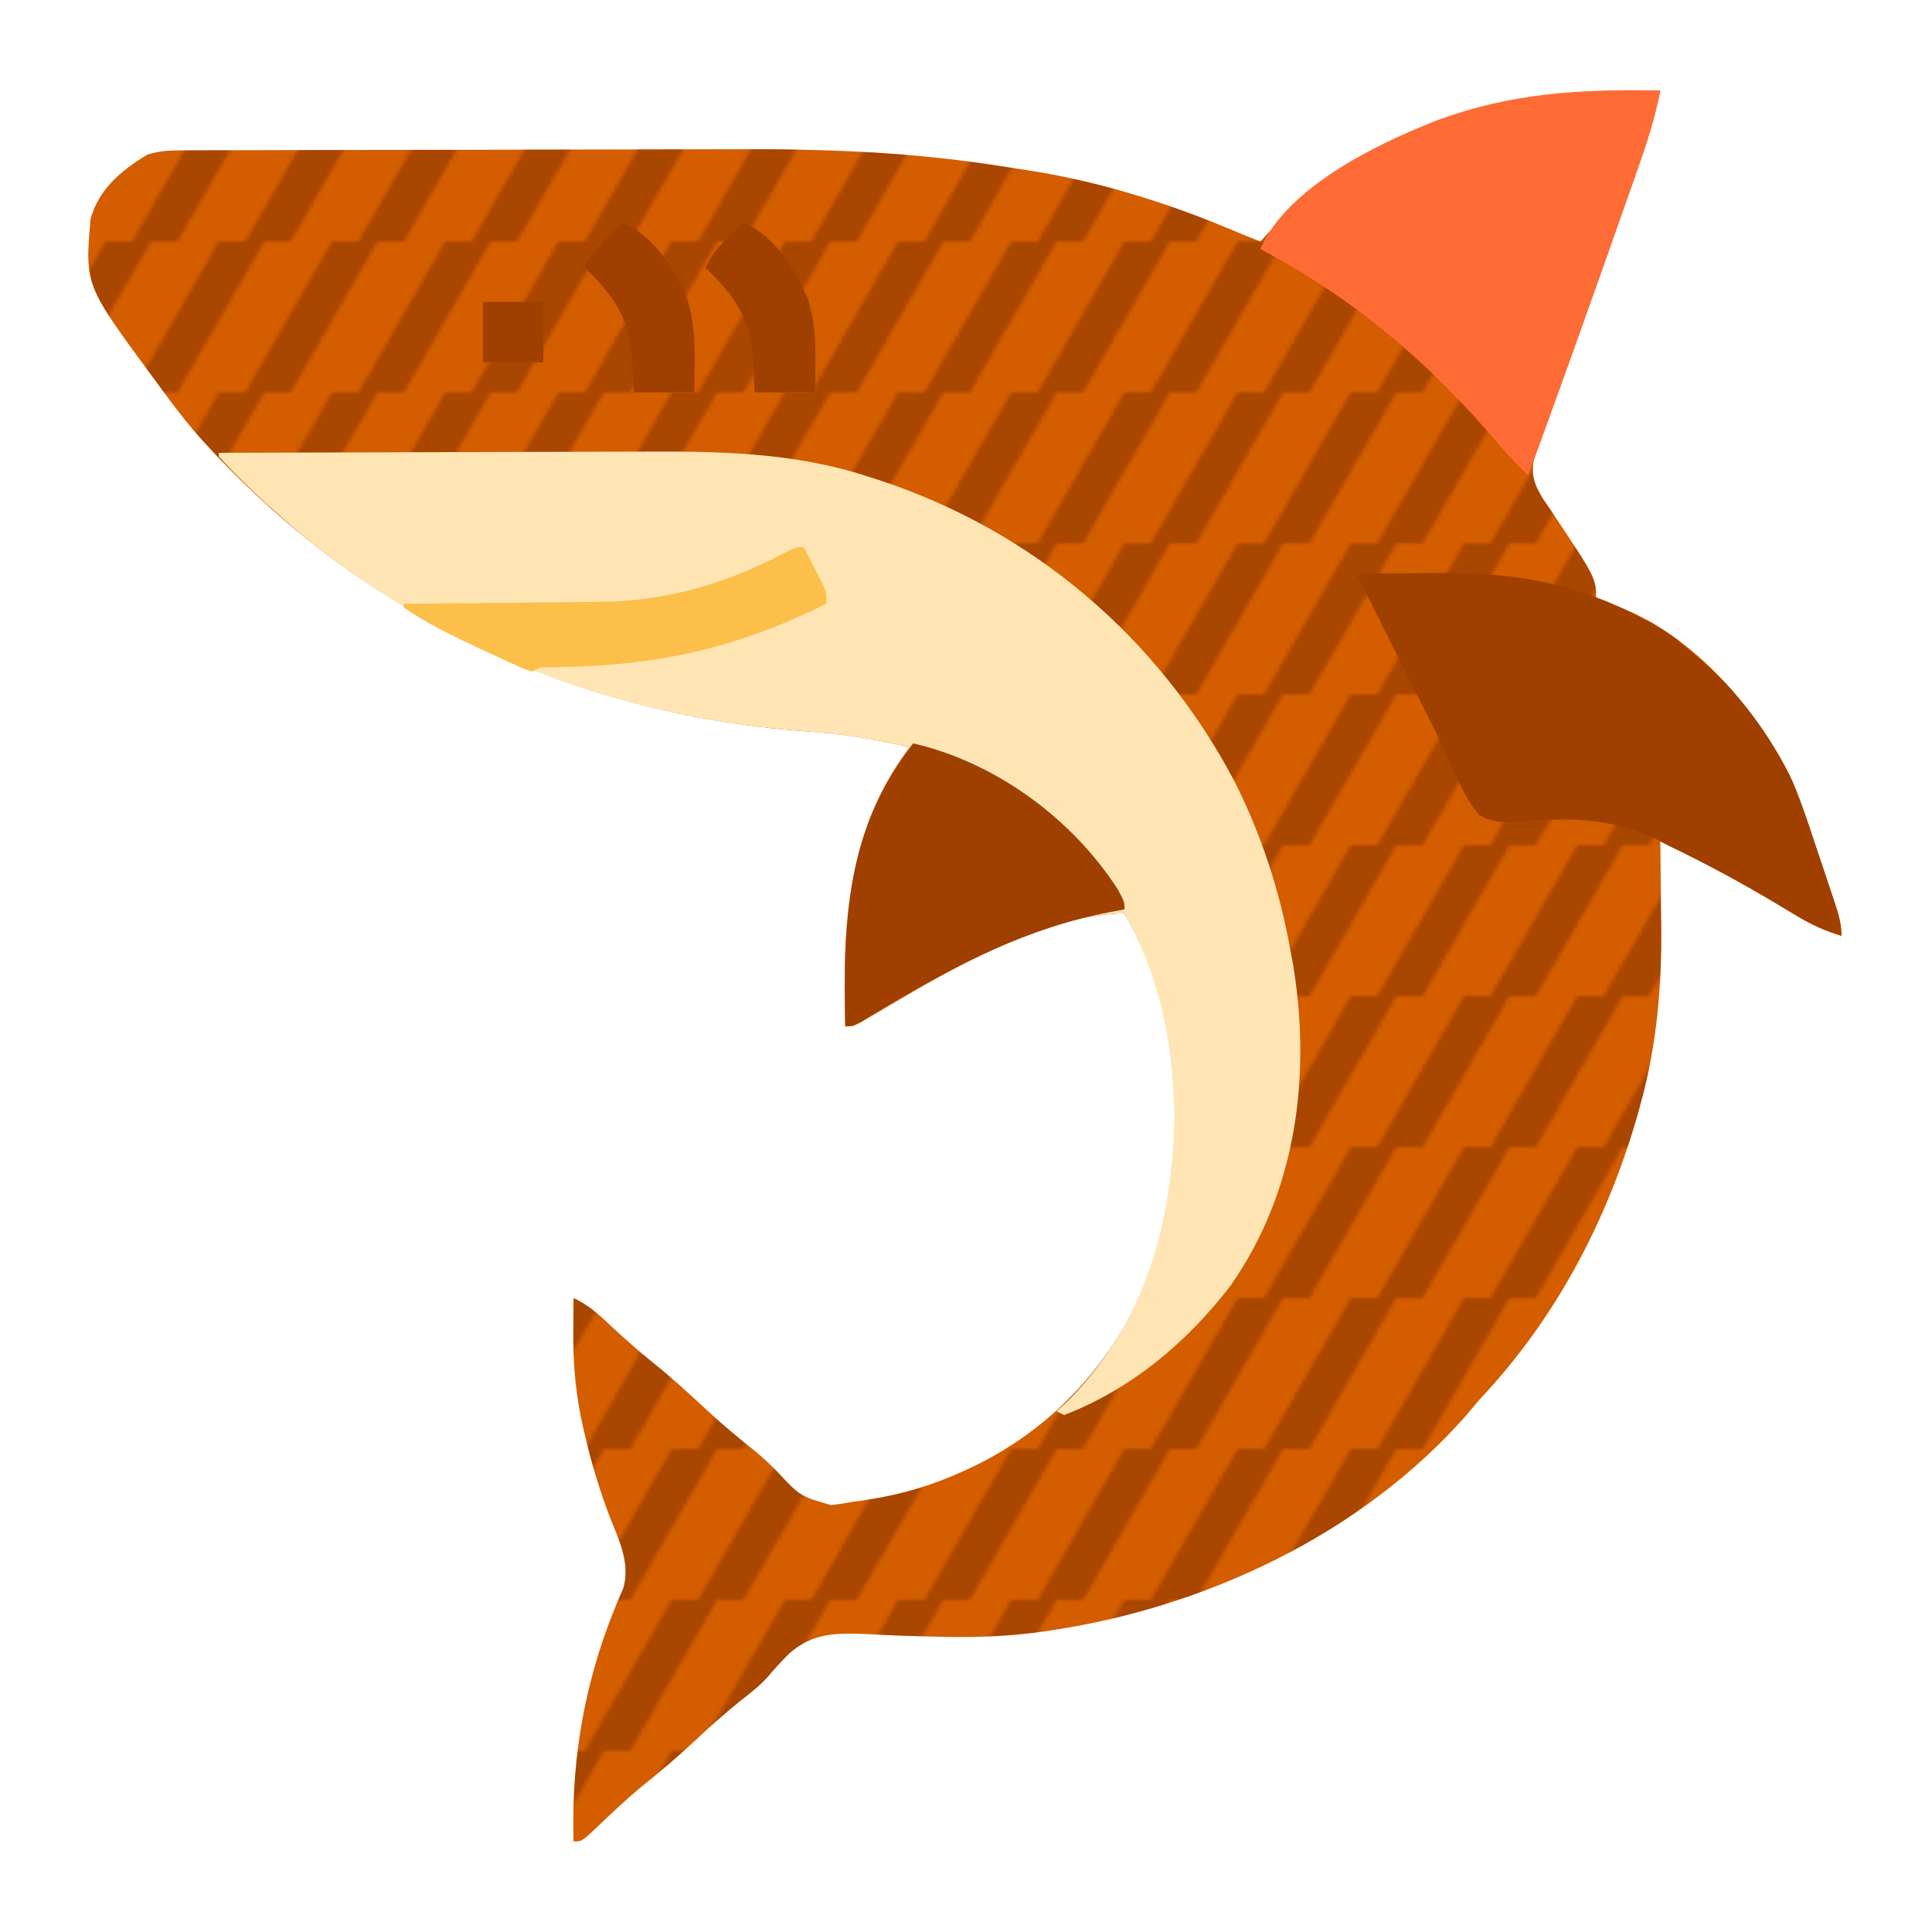
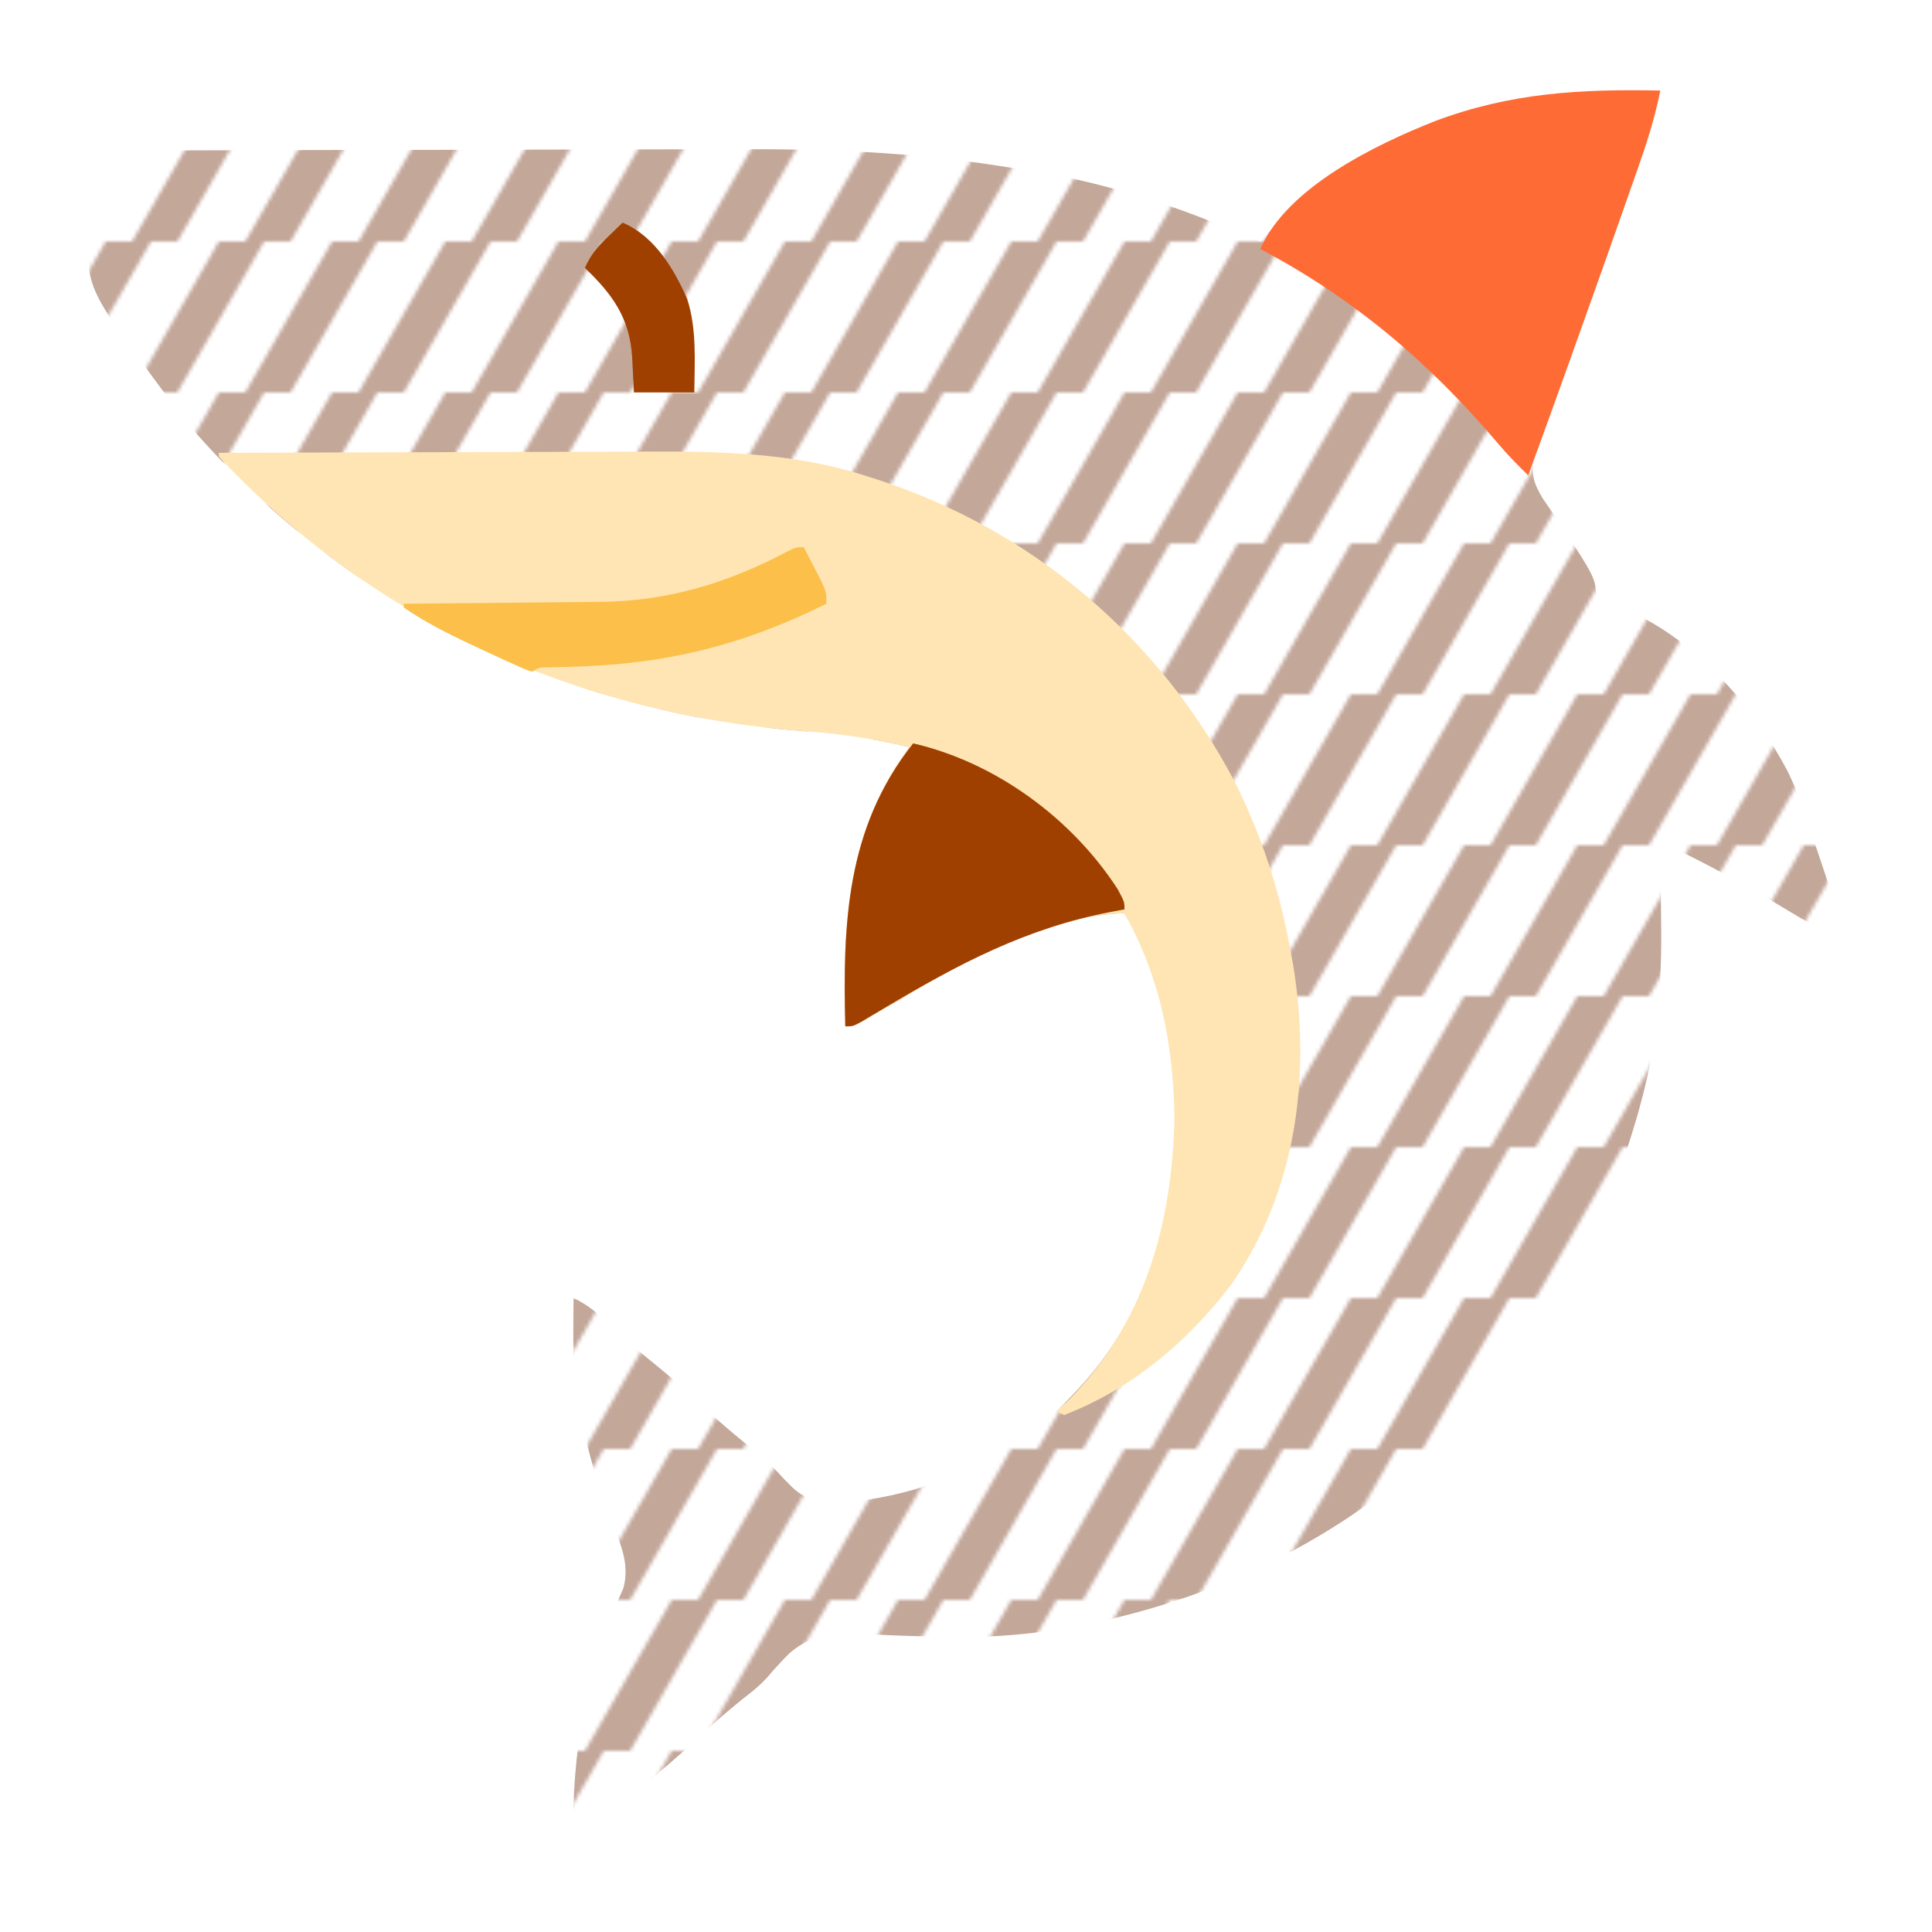
<svg xmlns="http://www.w3.org/2000/svg" version="1.1" width="512" height="512">
  <defs>
    <pattern id="tigerStripes" patternUnits="userSpaceOnUse" width="60" height="40">
      <rect width="60" height="40" fill="none" />
      <path d="M-15 40 L 8 0 L 20 0 L -3 40 Z" fill="#6B2400" fill-opacity="0.4" />
      <path d="M15 40 L 38 0 L 50 0 L 27 40 Z" fill="#6B2400" fill-opacity="0.4" />
      <path d="M45 40 L 68 0 L 80 0 L 57 40 Z" fill="#6B2400" fill-opacity="0.4" />
    </pattern>
  </defs>
-   <path d="M0 0 C-1.447 7.305 -3.652 14.143 -6.148 21.152 C-6.762 22.895 -6.762 22.895 -7.389 24.673 C-8.487 27.788 -9.59 30.902 -10.694 34.015 C-11.834 37.232 -12.966 40.453 -14.098 43.673 C-18.032 54.846 -21.99 66.009 -26.027 77.145 C-26.865 79.469 -27.703 81.793 -28.54 84.118 C-29.295 86.203 -30.065 88.283 -30.835 90.363 C-31.278 91.589 -31.72 92.815 -32.176 94.078 C-32.556 95.114 -32.937 96.149 -33.329 97.216 C-34.405 101.683 -33.495 104.168 -31.18 108.059 C-30.417 109.189 -29.648 110.315 -28.875 111.438 C-17 129.254 -17 129.254 -17 135 C-15.804 135.309 -14.607 135.619 -13.375 135.938 C7.306 142.918 24.219 162.127 33.978 180.866 C36.94 187.052 39.019 193.621 41.158 200.127 C42.013 202.727 42.889 205.32 43.77 207.912 C44.327 209.57 44.883 211.228 45.438 212.887 C45.826 214.044 45.826 214.044 46.223 215.226 C47.218 218.262 48 220.782 48 224 C43.895 222.749 40.4 221.235 36.727 219.023 C35.744 218.438 34.761 217.853 33.749 217.251 C32.202 216.322 32.202 216.322 30.625 215.375 C21.262 209.824 11.828 204.672 2 200 C1.34 199.67 0.68 199.34 0 199 C0.016 200.143 0.031 201.285 0.048 202.462 C0.103 206.799 0.137 211.136 0.165 215.473 C0.18 217.332 0.2 219.191 0.226 221.05 C0.449 237.165 -0.905 252.78 -5.188 268.375 C-5.501 269.527 -5.501 269.527 -5.82 270.702 C-13.866 299.207 -27.617 325.421 -48 347 C-49.088 348.288 -50.171 349.58 -51.25 350.875 C-78.88 382.371 -120.07 401.784 -161 408 C-161.77 408.117 -162.54 408.234 -163.333 408.355 C-173.35 409.767 -183.181 410.049 -193.277 409.695 C-195.148 409.644 -197.019 409.595 -198.89 409.546 C-202.614 409.449 -206.322 409.27 -210.04 409.048 C-218.143 408.728 -224.412 408.597 -230.771 414.118 C-232.847 416.166 -234.779 418.3 -236.667 420.522 C-238.72 422.798 -241.085 424.626 -243.5 426.5 C-247.667 429.843 -251.604 433.351 -255.5 437 C-260.227 441.427 -265.092 445.574 -270.152 449.621 C-274.175 452.981 -277.979 456.565 -281.762 460.191 C-285.789 464 -285.789 464 -288 464 C-288.707 440.382 -284.445 418.478 -274.785 396.824 C-272.969 390.291 -275.852 384.38 -278.25 378.375 C-280.973 371.286 -283.138 364.205 -284.875 356.812 C-285.078 355.953 -285.28 355.093 -285.489 354.207 C-287.41 345.716 -288.149 337.701 -288.062 329 C-288.058 328.13 -288.053 327.26 -288.049 326.363 C-288.037 324.242 -288.019 322.121 -288 320 C-284.199 321.775 -281.45 324.19 -278.438 327.062 C-274.584 330.67 -270.686 334.136 -266.562 337.438 C-261.785 341.28 -257.31 345.368 -252.838 349.556 C-248.631 353.475 -244.26 357.123 -239.746 360.688 C-237.704 362.407 -235.884 364.094 -234.035 366 C-227.983 372.491 -227.983 372.491 -219.75 374.875 C-217.824 374.656 -215.906 374.355 -214 374 C-212.75 373.823 -211.499 373.647 -210.211 373.465 C-201.345 372.118 -193.182 369.73 -185 366 C-184.113 365.596 -184.113 365.596 -183.208 365.185 C-161.06 354.874 -143.989 336.396 -135.414 313.469 C-125.798 286.421 -125.36 252.713 -137.66 226.34 C-139.053 223.525 -140.485 220.75 -142 218 C-163.495 218.877 -181.339 228.92 -199.363 239.66 C-202.928 241.78 -206.498 243.886 -210.105 245.934 C-210.812 246.335 -211.519 246.737 -212.247 247.15 C-214 248 -214 248 -216 248 C-216.643 220.973 -215.765 196.682 -199 174 C-208.271 171.752 -217.213 170.462 -226.731 169.778 C-289.743 165.135 -346.877 137.727 -388.709 90.052 C-391.973 86.155 -395.014 82.111 -398 78 C-398.438 77.407 -398.876 76.814 -399.327 76.203 C-417.512 51.562 -417.512 51.562 -416 34 C-413.778 26.061 -407.858 21.174 -401 17 C-397.468 15.823 -394.279 15.852 -390.603 15.853 C-389.844 15.849 -389.084 15.845 -388.301 15.842 C-385.745 15.831 -383.19 15.827 -380.634 15.823 C-378.804 15.817 -376.973 15.81 -375.143 15.803 C-369.112 15.782 -363.082 15.772 -357.051 15.762 C-354.965 15.758 -352.88 15.754 -350.795 15.749 C-340.97 15.73 -331.146 15.716 -321.321 15.708 C-310.052 15.698 -298.782 15.672 -287.513 15.631 C-278.766 15.601 -270.02 15.586 -261.274 15.583 C-256.071 15.581 -250.867 15.572 -245.664 15.547 C-221.751 15.435 -198.646 16.239 -175 20 C-172.793 20.336 -170.585 20.671 -168.377 21.005 C-149.019 23.955 -130.967 29.596 -112.949 37.182 C-110.644 38.149 -108.325 39.081 -106 40 C-105.319 39.261 -104.639 38.523 -103.938 37.762 C-75.862 8.069 -39.676 -0.815 0 0 Z " fill="#D45D00" transform="translate(440,24)" />
  <path d="M0 0 C-1.447 7.305 -3.652 14.143 -6.148 21.152 C-6.762 22.895 -6.762 22.895 -7.389 24.673 C-8.487 27.788 -9.59 30.902 -10.694 34.015 C-11.834 37.232 -12.966 40.453 -14.098 43.673 C-18.032 54.846 -21.99 66.009 -26.027 77.145 C-26.865 79.469 -27.703 81.793 -28.54 84.118 C-29.295 86.203 -30.065 88.283 -30.835 90.363 C-31.278 91.589 -31.72 92.815 -32.176 94.078 C-32.556 95.114 -32.937 96.149 -33.329 97.216 C-34.405 101.683 -33.495 104.168 -31.18 108.059 C-30.417 109.189 -29.648 110.315 -28.875 111.438 C-17 129.254 -17 129.254 -17 135 C-15.804 135.309 -14.607 135.619 -13.375 135.938 C7.306 142.918 24.219 162.127 33.978 180.866 C36.94 187.052 39.019 193.621 41.158 200.127 C42.013 202.727 42.889 205.32 43.77 207.912 C44.327 209.57 44.883 211.228 45.438 212.887 C45.826 214.044 45.826 214.044 46.223 215.226 C47.218 218.262 48 220.782 48 224 C43.895 222.749 40.4 221.235 36.727 219.023 C35.744 218.438 34.761 217.853 33.749 217.251 C32.202 216.322 32.202 216.322 30.625 215.375 C21.262 209.824 11.828 204.672 2 200 C1.34 199.67 0.68 199.34 0 199 C0.016 200.143 0.031 201.285 0.048 202.462 C0.103 206.799 0.137 211.136 0.165 215.473 C0.18 217.332 0.2 219.191 0.226 221.05 C0.449 237.165 -0.905 252.78 -5.188 268.375 C-5.501 269.527 -5.501 269.527 -5.82 270.702 C-13.866 299.207 -27.617 325.421 -48 347 C-49.088 348.288 -50.171 349.58 -51.25 350.875 C-78.88 382.371 -120.07 401.784 -161 408 C-161.77 408.117 -162.54 408.234 -163.333 408.355 C-173.35 409.767 -183.181 410.049 -193.277 409.695 C-195.148 409.644 -197.019 409.595 -198.89 409.546 C-202.614 409.449 -206.322 409.27 -210.04 409.048 C-218.143 408.728 -224.412 408.597 -230.771 414.118 C-232.847 416.166 -234.779 418.3 -236.667 420.522 C-238.72 422.798 -241.085 424.626 -243.5 426.5 C-247.667 429.843 -251.604 433.351 -255.5 437 C-260.227 441.427 -265.092 445.574 -270.152 449.621 C-274.175 452.981 -277.979 456.565 -281.762 460.191 C-285.789 464 -285.789 464 -288 464 C-288.707 440.382 -284.445 418.478 -274.785 396.824 C-272.969 390.291 -275.852 384.38 -278.25 378.375 C-280.973 371.286 -283.138 364.205 -284.875 356.812 C-285.078 355.953 -285.28 355.093 -285.489 354.207 C-287.41 345.716 -288.149 337.701 -288.062 329 C-288.058 328.13 -288.053 327.26 -288.049 326.363 C-288.037 324.242 -288.019 322.121 -288 320 C-284.199 321.775 -281.45 324.19 -278.438 327.062 C-274.584 330.67 -270.686 334.136 -266.562 337.438 C-261.785 341.28 -257.31 345.368 -252.838 349.556 C-248.631 353.475 -244.26 357.123 -239.746 360.688 C-237.704 362.407 -235.884 364.094 -234.035 366 C-227.983 372.491 -227.983 372.491 -219.75 374.875 C-217.824 374.656 -215.906 374.355 -214 374 C-212.75 373.823 -211.499 373.647 -210.211 373.465 C-201.345 372.118 -193.182 369.73 -185 366 C-184.113 365.596 -184.113 365.596 -183.208 365.185 C-161.06 354.874 -143.989 336.396 -135.414 313.469 C-125.798 286.421 -125.36 252.713 -137.66 226.34 C-139.053 223.525 -140.485 220.75 -142 218 C-163.495 218.877 -181.339 228.92 -199.363 239.66 C-202.928 241.78 -206.498 243.886 -210.105 245.934 C-210.812 246.335 -211.519 246.737 -212.247 247.15 C-214 248 -214 248 -216 248 C-216.643 220.973 -215.765 196.682 -199 174 C-208.271 171.752 -217.213 170.462 -226.731 169.778 C-289.743 165.135 -346.877 137.727 -388.709 90.052 C-391.973 86.155 -395.014 82.111 -398 78 C-398.438 77.407 -398.876 76.814 -399.327 76.203 C-417.512 51.562 -417.512 51.562 -416 34 C-413.778 26.061 -407.858 21.174 -401 17 C-397.468 15.823 -394.279 15.852 -390.603 15.853 C-389.844 15.849 -389.084 15.845 -388.301 15.842 C-385.745 15.831 -383.19 15.827 -380.634 15.823 C-378.804 15.817 -376.973 15.81 -375.143 15.803 C-369.112 15.782 -363.082 15.772 -357.051 15.762 C-354.965 15.758 -352.88 15.754 -350.795 15.749 C-340.97 15.73 -331.146 15.716 -321.321 15.708 C-310.052 15.698 -298.782 15.672 -287.513 15.631 C-278.766 15.601 -270.02 15.586 -261.274 15.583 C-256.071 15.581 -250.867 15.572 -245.664 15.547 C-221.751 15.435 -198.646 16.239 -175 20 C-172.793 20.336 -170.585 20.671 -168.377 21.005 C-149.019 23.955 -130.967 29.596 -112.949 37.182 C-110.644 38.149 -108.325 39.081 -106 40 C-105.319 39.261 -104.639 38.523 -103.938 37.762 C-75.862 8.069 -39.676 -0.815 0 0 Z " fill="url(#tigerStripes)" transform="translate(440,24)" />
  <path d="M0 0 C17.761 -0.07 35.521 -0.123 53.282 -0.155 C61.531 -0.171 69.78 -0.192 78.029 -0.226 C85.229 -0.256 92.428 -0.276 99.629 -0.282 C103.432 -0.286 107.234 -0.295 111.037 -0.317 C131.57 -0.432 151.963 -0.257 171.688 6.188 C173.113 6.639 173.113 6.639 174.566 7.1 C215.566 20.476 248.949 48.813 269.094 86.959 C276.311 101.258 281.218 116.254 284 132 C284.336 133.769 284.336 133.769 284.68 135.574 C289.534 165.267 285.562 195.746 268.129 220.676 C256.574 235.738 241.877 248.101 224 255 C223.34 254.67 222.68 254.34 222 254 C222.949 253.134 223.898 252.268 224.875 251.375 C245.4 230.725 252.688 204.273 253.25 175.938 C252.859 156.366 249.513 139.26 240 122 C218.505 122.877 200.661 132.92 182.637 143.66 C179.072 145.78 175.502 147.886 171.895 149.934 C171.188 150.335 170.481 150.737 169.753 151.15 C168 152 168 152 166 152 C165.357 124.973 166.235 100.682 183 78 C173.729 75.752 164.787 74.462 155.269 73.778 C95.688 69.388 40.963 44.889 0 1 C0 0.67 0 0.34 0 0 Z " fill="#FFE5B4" transform="translate(58,120)" />
-   <path d="M0 0 C4.728 -0.05 9.456 -0.086 14.185 -0.11 C15.786 -0.12 17.388 -0.133 18.99 -0.151 C32.909 -0.299 46.147 0.512 59.438 5.062 C60.778 5.52 60.778 5.52 62.146 5.988 C85.672 14.392 104.239 32.535 115 55 C117.342 60.604 119.261 66.36 121.158 72.127 C122.013 74.727 122.889 77.32 123.77 79.912 C124.327 81.57 124.883 83.228 125.438 84.887 C125.697 85.659 125.956 86.43 126.223 87.226 C127.218 90.262 128 92.782 128 96 C123.895 94.749 120.4 93.235 116.727 91.023 C115.744 90.439 114.762 89.854 113.75 89.251 C112.719 88.632 111.688 88.013 110.625 87.375 C101.253 81.826 91.837 76.665 82 72 C81.205 71.584 80.409 71.167 79.59 70.738 C70.695 66.266 60.611 64.718 50.758 65.262 C49.663 65.297 48.569 65.332 47.441 65.368 C44.143 65.457 44.143 65.457 40.957 65.872 C37.27 65.988 35.277 65.742 32 64 C28.06 59.298 25.764 53.4 23.291 47.844 C21.54 43.986 19.617 40.224 17.69 36.451 C16.211 33.554 14.753 30.648 13.301 27.738 C11.315 23.757 9.325 19.778 7.332 15.801 C6.375 13.886 5.418 11.97 4.461 10.055 C4.011 9.157 3.561 8.259 3.098 7.334 C2.485 6.105 2.485 6.105 1.861 4.851 C1.5 4.129 1.14 3.407 0.768 2.663 C0 1 0 1 0 0 Z " fill="#A04000" transform="translate(360,152)" />
  <path d="M0 0 C-1.444 7.278 -3.631 14.096 -6.113 21.082 C-6.52 22.239 -6.926 23.395 -7.345 24.587 C-8.437 27.691 -9.534 30.794 -10.634 33.896 C-11.542 36.459 -12.445 39.024 -13.349 41.589 C-20.46 61.764 -27.666 81.905 -35 102 C-37.727 99.305 -40.411 96.626 -42.875 93.688 C-61.025 72.269 -81.047 55.157 -106 42 C-98.935 25.677 -75.481 14.347 -59.804 8.129 C-39.807 0.592 -21.226 -0.436 0 0 Z " fill="#FF6B35" transform="translate(440,24)" />
  <path d="M0 0 C21.833 5.038 42.042 19.864 54.188 38.625 C56 42 56 42 56 44 C54.814 44.219 53.628 44.438 52.406 44.664 C29.975 48.973 12.203 58.368 -7.365 70 C-8.446 70.641 -9.527 71.281 -10.641 71.941 C-11.621 72.527 -12.601 73.113 -13.61 73.717 C-16 75 -16 75 -18 75 C-18.652 47.601 -17.792 22.497 0 0 Z " fill="#A04000" transform="translate(242,197)" />
  <path d="M0 0 C1.007 1.934 2.006 3.872 3 5.812 C3.557 6.891 4.114 7.97 4.688 9.082 C6 12 6 12 6 15 C-16.526 26.172 -36.773 31.072 -61.899 31.71 C-62.924 31.736 -63.948 31.762 -65.004 31.789 C-65.92 31.807 -66.836 31.824 -67.78 31.842 C-70.04 31.86 -70.04 31.86 -72 33 C-74.056 32.307 -74.056 32.307 -76.586 31.156 C-77.975 30.528 -77.975 30.528 -79.392 29.886 C-80.376 29.429 -81.361 28.971 -82.375 28.5 C-83.368 28.043 -84.362 27.586 -85.385 27.115 C-92.465 23.817 -99.554 20.447 -106 16 C-106 15.67 -106 15.34 -106 15 C-105.215 14.994 -104.429 14.988 -103.62 14.982 C-96.163 14.924 -88.706 14.852 -81.249 14.764 C-77.416 14.72 -73.584 14.681 -69.752 14.654 C-66.043 14.627 -62.334 14.587 -58.625 14.537 C-57.221 14.52 -55.817 14.509 -54.412 14.502 C-36.311 14.413 -20.269 9.597 -4.328 1.137 C-2 0 -2 0 0 0 Z " fill="#FCBF49" transform="translate(213,145)" />
-   <path d="M0 0 C8.415 3.53 13.619 12.24 17.125 20.262 C19.698 28.312 19.074 36.652 19 45 C13.72 45 8.44 45 3 45 C2.625 37.875 2.625 37.875 2.522 35.667 C1.9 25.292 -2.718 18.951 -10 12 C-8.523 8.548 -6.562 6.35 -3.875 3.75 C-3.151 3.044 -2.426 2.337 -1.68 1.609 C-1.125 1.078 -0.571 0.547 0 0 Z " fill="#A04000" transform="translate(197,59)" />
  <path d="M0 0 C8.415 3.53 13.619 12.24 17.125 20.262 C19.698 28.312 19.074 36.652 19 45 C13.72 45 8.44 45 3 45 C2.625 37.875 2.625 37.875 2.522 35.667 C1.9 25.292 -2.718 18.951 -10 12 C-8.523 8.548 -6.562 6.35 -3.875 3.75 C-3.151 3.044 -2.426 2.337 -1.68 1.609 C-1.125 1.078 -0.571 0.547 0 0 Z " fill="#A04000" transform="translate(165,59)" />
-   <path d="M0 0 C5.28 0 10.56 0 16 0 C16 5.28 16 10.56 16 16 C10.72 16 5.44 16 0 16 C0 10.72 0 5.44 0 0 Z " fill="#A04000" transform="translate(128,80)" />
</svg>